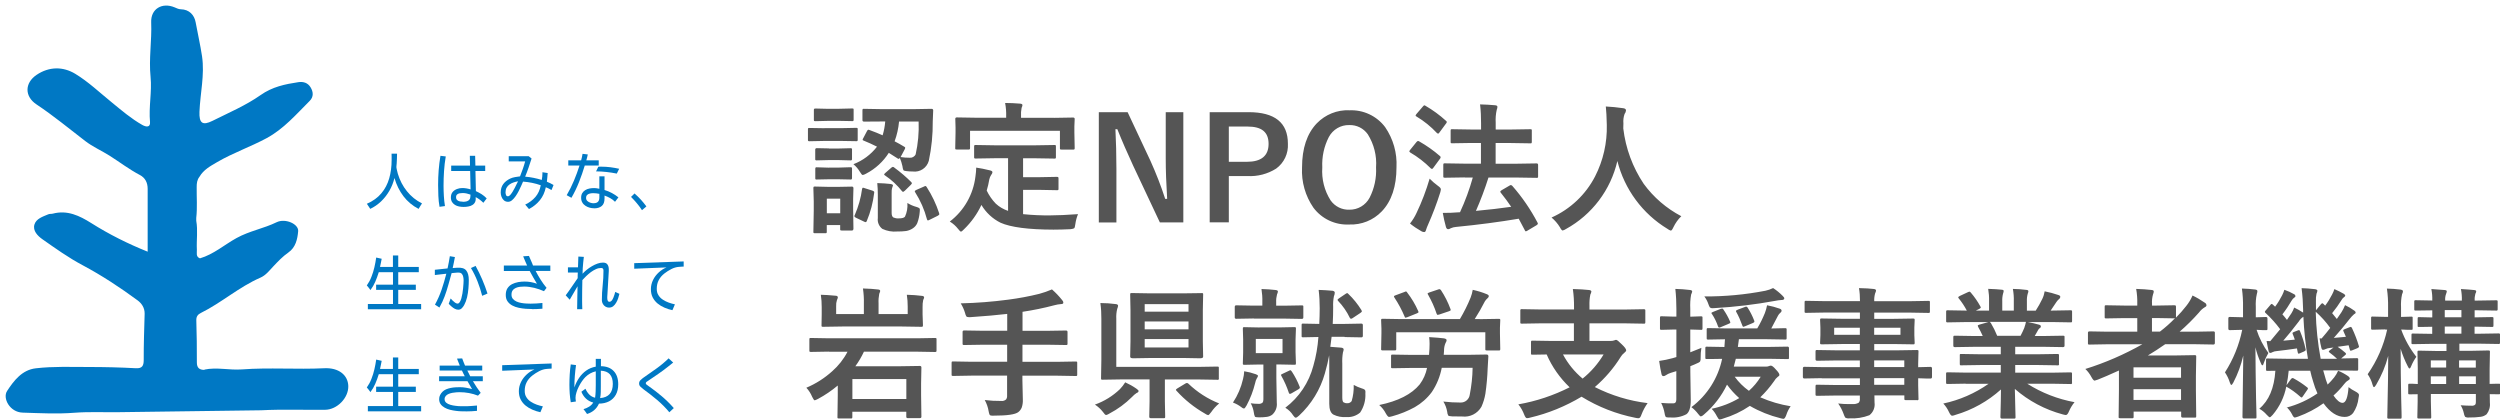
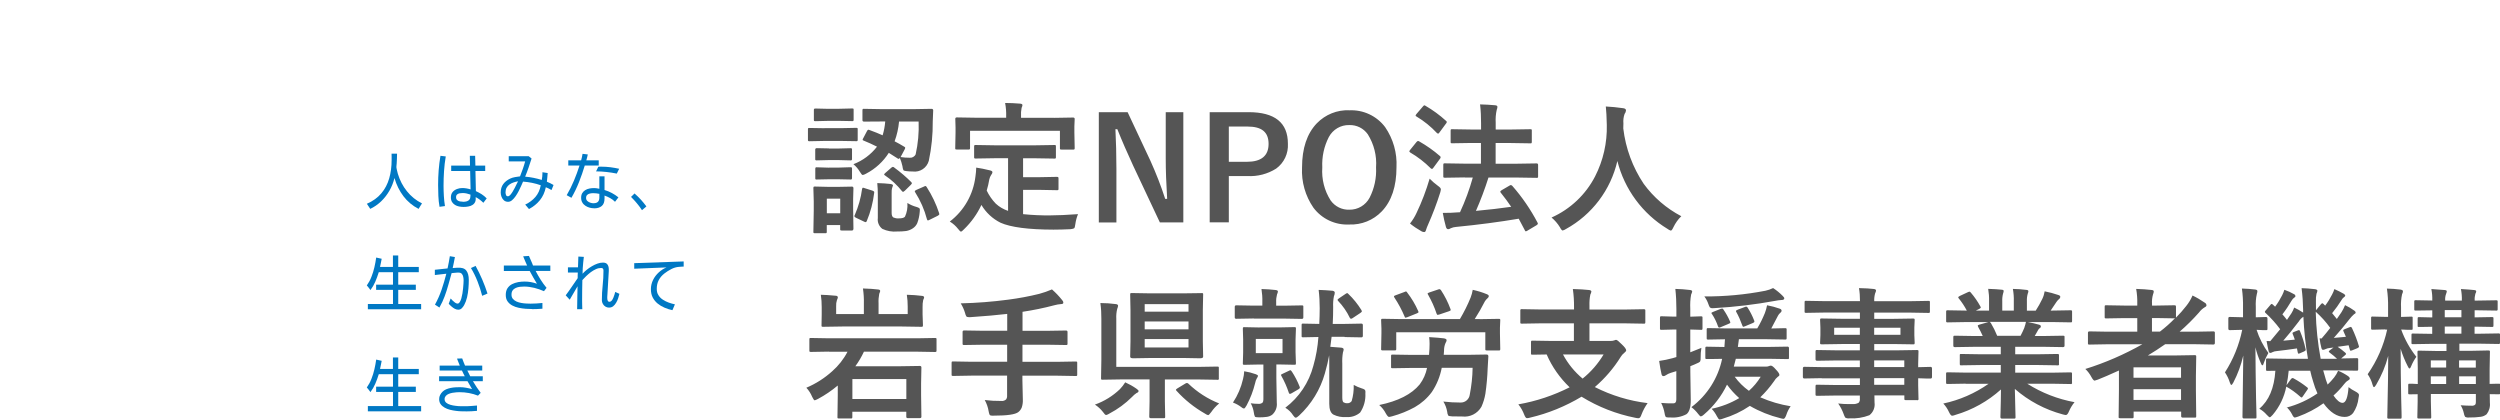
<svg xmlns="http://www.w3.org/2000/svg" id="_レイヤー_1" data-name="レイヤー_1" width="404.98" height="67.96" viewBox="0 0 404.98 67.96">
  <defs>
    <style>
      .cls-1 {
        fill: #0078c4;
      }

      .cls-2 {
        fill: #555;
      }
    </style>
  </defs>
  <path id="_パス_1943" data-name="パス_1943" class="cls-2" d="M140.87,21.07c.82.3,1.52.58,2.11.85.22-.73.36-1.48.42-2.24h-.53l-2.9.02c-.17,0-.26-.08-.26-.23v-1.6c0-.12.02-.19.06-.21.06-.03.13-.04.2-.03l2.9.05h5.11l2.91-.05c.14-.02.26.07.28.21,0,.02,0,.05,0,.07l-.07,1.72c.02,2.16-.19,4.31-.64,6.42-.32,1.15-1.43,1.89-2.61,1.73-.36,0-.72-.02-1.08-.07-.24-.02-.38-.08-.43-.16-.08-.2-.13-.41-.15-.63-.1-.46-.24-.9-.42-1.34-.07.1-.13.16-.19.16-.07,0-.14-.04-.2-.09l-1.4-.89c-.9,1.41-2.15,2.57-3.64,3.35-.18.11-.37.19-.57.24-.12,0-.28-.18-.48-.53-.28-.47-.63-.88-1.04-1.22,1.51-.58,2.83-1.56,3.82-2.84-.76-.38-1.48-.71-2.16-.98-.11-.03-.17-.08-.17-.14.01-.09.05-.17.1-.25l.62-1.18c.07-.13.15-.2.21-.2.06,0,.12.02.18.05ZM148.81,19.69h-3.17c-.1,1.09-.34,2.17-.72,3.2.49.25,1.01.54,1.57.88.1.05.15.11.15.17-.02.1-.05.19-.1.28l-.65,1.22c.48.08.96.11,1.45.11.41.05.81-.17.99-.55.39-1.74.55-3.53.48-5.32h0ZM138.24,37.08c0,.17-.08.26-.23.26h-1.65c-.13,0-.2-.02-.23-.05-.03-.07-.04-.14-.03-.21v-.62h-2.17v1.06c.01.08,0,.16-.05.23-.07.03-.14.04-.21.03h-1.63c-.09.01-.17,0-.25-.05-.03-.07-.04-.14-.03-.21l.06-3.41v-1.47l-.06-2.16c0-.13.02-.2.06-.23.07-.03.15-.04.23-.03l2.1.05h1.72l2.15-.04c.15,0,.23.09.23.26l-.05,1.76v1.6l.05,3.24ZM136.11,32.18h-2.17v2.37h2.17v-2.37ZM146.99,32.88c.46.29.95.5,1.47.64.16.05.32.11.46.2.07.08.1.18.09.28,0,.06,0,.17-.02.33-.05.62-.18,1.23-.4,1.81-.15.35-.4.64-.72.85-.32.22-.69.36-1.07.43-.48.06-.97.09-1.46.08-.82.08-1.65-.07-2.4-.42-.55-.41-.83-1.09-.74-1.76v-3.82c0-.62-.03-1.23-.09-1.84.81.02,1.51.07,2.11.14.29.04.44.12.44.24-.03.11-.07.21-.11.31-.1.31-.13.64-.11.97v3.18c0,.38.1.63.3.74.27.11.55.16.84.14.53,0,.87-.09,1.02-.28.32-.69.45-1.45.39-2.2ZM133.58,20.76h2.64l2.46-.05c.08-.01.16,0,.23.05.03.06.04.13.03.2v1.64c.01.08,0,.16-.05.24-.07.03-.14.04-.21.03l-2.46-.04h-2.64l-2.44.05c-.13,0-.2-.02-.23-.06-.03-.07-.04-.14-.03-.21v-1.64c0-.12.02-.19.05-.21.07-.03.14-.04.21-.03l2.44.04ZM134.2,17.62h1.75l2.09-.05c.12,0,.19.02.21.05.03.06.04.13.03.2v1.54c0,.13-.02.2-.05.23-.06.03-.13.04-.2.03l-2.09-.04h-1.75l-2.09.05c-.13,0-.2-.02-.23-.05-.03-.07-.04-.14-.03-.21v-1.54c0-.12.02-.19.05-.21.07-.03.14-.04.21-.04l2.09.05ZM134.29,24.06h1.52l1.93-.05c.09-.01.17,0,.25.05.03.06.04.13.03.19v1.49c0,.12-.02.19-.06.21-.07.03-.15.04-.23.03l-1.93-.05h-1.52l-1.96.05c-.08.01-.16,0-.23-.05-.03-.06-.04-.13-.03-.2v-1.49c0-.16.09-.24.26-.24l1.96.04ZM134.29,27.15h1.52l1.93-.06c.09-.01.17,0,.25.05.03.07.04.14.03.21v1.47c0,.13-.02.2-.06.23-.07.03-.15.04-.23.03l-1.93-.04h-1.52l-1.96.04c-.08.01-.15,0-.22-.04-.03-.07-.04-.14-.03-.21v-1.47c0-.12.02-.2.06-.23.06-.03.13-.04.2-.03l1.96.06ZM150.14,30.34c.84,1.31,1.51,2.71,1.99,4.19.02.05.03.11.03.17,0,.08-.1.17-.29.27l-1.29.64c-.08.05-.17.08-.27.1-.06,0-.11-.06-.15-.19-.41-1.56-1.06-3.04-1.92-4.39-.03-.04-.05-.09-.06-.15,0-.06.1-.14.29-.23l1.21-.53c.08-.05.16-.08.25-.09.06,0,.13.07.21.21ZM140.06,30.48l1.27.4c.19.07.29.15.29.25,0,.04,0,.08-.01.12-.19,1.57-.59,3.11-1.2,4.56-.05.12-.11.18-.18.18-.09-.01-.18-.05-.26-.09l-1.34-.64c-.15-.07-.22-.16-.22-.26,0-.07.03-.14.07-.2.58-1.34.98-2.75,1.17-4.19.03-.13.08-.2.15-.2.09.01.18.03.27.07h0ZM144.87,27.15c.97.71,1.89,1.49,2.74,2.34.06.06.1.13.11.21,0,.04-.07.13-.2.27l-.94.92c-.15.13-.25.19-.29.19s-.1-.04-.17-.11c-.78-.98-1.7-1.84-2.74-2.54-.1-.06-.16-.12-.16-.18,0-.04.07-.12.2-.24l.94-.82c.07-.08.17-.13.27-.16.09.01.17.05.24.11h0ZM161.18,25.63l-3.1.05c-.09.01-.17,0-.25-.05-.03-.07-.04-.14-.03-.21v-1.69c0-.12.02-.19.06-.21.07-.03.15-.04.23-.03l3.1.05h6.5l3.1-.05c.08-.01.16,0,.23.05.03.06.04.13.03.2v1.69c.01.08,0,.16-.05.23-.07.03-.14.04-.21.03l-3.1-.05h-1.96v3.06h2.81l2.64-.05c.13,0,.21.02.24.05.04.06.05.13.05.2v1.69c0,.1-.02.17-.05.19-.07.03-.16.04-.24.03l-2.64-.05h-2.81v3.93c1.47.15,2.96.22,4.44.2,1.16,0,2.65-.07,4.46-.2-.22.53-.36,1.08-.44,1.65-.04.37-.11.58-.2.65-.2.08-.41.13-.62.14-.88.04-1.78.07-2.72.07-4.08-.01-6.93-.39-8.57-1.12-1.29-.64-2.36-1.64-3.1-2.88-.69,1.47-1.64,2.8-2.81,3.93-.24.26-.41.39-.51.39-.08,0-.24-.15-.46-.44-.37-.47-.82-.88-1.34-1.19,2.31-1.77,3.8-4.39,4.15-7.27.07-.49.12-.98.13-1.47.67.1,1.4.24,2.19.44.29.06.44.16.44.31-.02.17-.1.32-.21.44-.14.22-.25.46-.3.72-.1.61-.24,1.21-.42,1.81.37.78.87,1.5,1.47,2.12.57.53,1.25.92,1.99,1.17v-8.53h-2.13ZM170.8,19.09l3.03-.05c.17,0,.26.08.26.23l-.05,1.2v.99l.05,2.53c0,.12-.02.19-.06.21-.06.03-.13.04-.2.03h-1.89c-.12,0-.19-.02-.21-.05-.03-.06-.04-.13-.03-.2v-2.79h-14.56v2.79c0,.12-.02.19-.06.21-.07.03-.15.04-.23.03h-1.87c-.12,0-.19-.02-.21-.05-.03-.06-.04-.13-.03-.2l.05-2.53v-.79l-.04-1.4c0-.15.08-.23.25-.23l3.07.05h4.92v-.2c.02-.73-.03-1.47-.17-2.19.77,0,1.59.04,2.46.11.23.03.35.11.35.24-.02.15-.07.3-.14.44-.09.46-.12.92-.09,1.38v.23h5.41ZM191.69,18.17v17.86h-3.8l-4.33-9.2c-.92-1.99-1.78-3.95-2.56-5.9h-.31c.1,1.98.16,4.13.16,6.45v8.66h-2.85v-17.86h4.67l3.71,7.91c.9,2,1.7,4.04,2.37,6.12h.32c-.15-2.43-.23-4.61-.23-6.54v-7.5h2.85ZM195.96,18.17h6.3c4.25,0,6.37,1.7,6.37,5.11.09,1.58-.62,3.1-1.9,4.03-1.39.88-3.02,1.3-4.66,1.21h-3.01v7.5h-3.1v-17.86ZM199.06,20.5v5.71h2.92c2.34,0,3.52-.97,3.52-2.9s-1.13-2.81-3.4-2.81h-3.04ZM218.58,17.87c2.26-.11,4.44.91,5.8,2.72,1.31,1.91,1.96,4.19,1.84,6.5,0,3.11-.8,5.5-2.39,7.16-1.37,1.43-3.29,2.2-5.27,2.12-2.27.11-4.44-.91-5.8-2.73-1.31-1.9-1.96-4.19-1.84-6.5,0-3.11.8-5.5,2.4-7.17,1.38-1.42,3.29-2.19,5.26-2.11ZM218.58,20.26c-1.39-.04-2.67.72-3.32,1.94-.78,1.52-1.14,3.21-1.06,4.92-.13,1.89.34,3.77,1.36,5.36.7.97,1.82,1.53,3.01,1.49,1.38.03,2.66-.73,3.3-1.95.77-1.51,1.13-3.21,1.04-4.9.14-1.89-.34-3.77-1.34-5.37-.69-.97-1.81-1.53-3-1.49h0ZM237.26,28.74l-3.2.05c-.12,0-.2-.02-.23-.06-.03-.07-.04-.14-.03-.21v-1.8c0-.13.02-.2.06-.23.06-.03.13-.04.2-.03l3.2.05h2.64v-3.35h-1.58l-3.09.05c-.12,0-.19-.02-.21-.05-.03-.07-.04-.14-.03-.21v-1.78c0-.12.02-.19.05-.21.06-.03.13-.04.2-.03l3.09.05h1.59v-1.01c0-1.02-.04-2.04-.16-3.06.86.02,1.67.07,2.44.14.25.02.37.11.37.27-.01.16-.05.31-.11.46-.16.7-.21,1.41-.17,2.12v1.08h2.5l3.11-.05c.12,0,.19.02.21.05.03.06.04.13.03.2v1.78c0,.13-.02.2-.05.23-.06.03-.13.04-.2.03l-3.11-.05h-2.5v3.35h3.45l3.2-.05c.15,0,.23.09.23.26v1.8c0,.08,0,.15-.03.23-.02.03-.09.05-.19.05l-3.2-.05h-4.62c-.58,1.84-1.26,3.64-2.03,5.4,2.08-.19,3.98-.41,5.71-.66-.47-.7-1.03-1.46-1.67-2.26-.05-.05-.09-.12-.1-.2,0-.06.08-.14.24-.24l1.25-.73c.07-.05.14-.08.23-.09.09.02.18.06.24.14,1.59,1.81,2.95,3.8,4.07,5.93.03.06.06.13.07.2,0,.05-.08.13-.23.24l-1.43.85c-.09.07-.19.11-.3.14-.06,0-.11-.06-.16-.18-.43-.83-.76-1.45-.99-1.87-3.16.53-6.54.98-10.15,1.33-.3.02-.58.09-.85.21-.12.09-.27.14-.42.16-.17,0-.3-.12-.37-.37-.21-.75-.38-1.5-.51-2.27.97,0,1.78-.03,2.42-.09.12,0,.25,0,.37-.02.84-1.81,1.53-3.69,2.07-5.62h-1.28ZM228.41,36.21c.42-.53.78-1.11,1.06-1.72.86-1.79,1.56-3.65,2.12-5.55.41.42.86.81,1.34,1.16.32.22.48.41.48.57-.02.18-.06.36-.11.53-.56,1.77-1.22,3.51-1.97,5.2-.13.29-.25.58-.34.89-.05.2-.15.3-.28.3-.15,0-.29-.04-.42-.11-.66-.37-1.29-.79-1.88-1.27ZM229.91,22.91c1.19.68,2.32,1.47,3.35,2.37.07.04.11.12.11.2-.01.1-.05.19-.12.26l-1.03,1.4c-.1.15-.19.23-.25.23-.08-.02-.15-.06-.21-.11-.99-.99-2.1-1.85-3.32-2.56-.09-.07-.14-.13-.14-.18.02-.09.07-.18.14-.25l1.01-1.25c.1-.12.18-.18.26-.18.07,0,.14.03.2.07ZM230.92,17.14c1.19.69,2.31,1.51,3.33,2.44.07.04.11.11.12.19-.02.11-.08.21-.16.29l-1.03,1.4c-.09.13-.16.19-.21.19-.07-.01-.14-.05-.2-.1-.97-1.04-2.08-1.94-3.3-2.67-.1-.05-.16-.1-.16-.15.03-.1.08-.19.15-.27l1.04-1.21c.1-.13.18-.19.25-.19.06.01.12.04.17.08h0ZM272.37,35.01c-.54.52-.97,1.13-1.29,1.8-.17.37-.31.55-.42.55-.19-.06-.37-.15-.53-.28-4.05-2.45-6.97-6.41-8.13-11-1.08,4.69-4.11,8.7-8.33,11.02-.16.11-.34.19-.53.24-.11,0-.27-.18-.46-.55-.36-.58-.81-1.11-1.34-1.55,3.04-1.36,5.53-3.71,7.05-6.66,1.32-2.58,1.97-5.44,1.9-8.34-.03-1.3-.08-2.29-.16-2.99.89.04,1.84.14,2.83.28.29.04.44.16.44.36-.02.21-.1.41-.23.57-.17.49-.24,1.01-.19,1.53-.01.18-.02.45-.02.82.38,3.21,1.51,6.28,3.31,8.97,1.6,2.19,3.68,3.98,6.08,5.24ZM134.25,56.96l-2.88.05c-.13,0-.2-.02-.23-.05-.03-.08-.04-.16-.03-.24v-1.73c0-.12.02-.19.05-.21.07-.03.14-.04.21-.03l2.88.05h14.35l2.85-.05c.08-.01.16,0,.23.05.03.06.04.13.03.2v1.73c0,.08,0,.16-.04.24-.03.03-.1.05-.22.05l-2.85-.05h-8.65c-.39.83-.85,1.62-1.39,2.36h7.19l3.27-.05c.16,0,.24.09.24.26l-.05,2.6v1.84l.05,3.52c0,.15-.08.23-.24.23h-1.98c-.11.01-.21-.06-.23-.17,0-.02,0-.04,0-.05v-.81h-8.74v.85c0,.12-.02.19-.06.21-.06.03-.13.04-.2.03h-1.91c-.12,0-.19-.02-.21-.05-.03-.06-.04-.13-.03-.2l.05-3.5v-1.59c-.99.83-2.06,1.56-3.2,2.17-.17.09-.34.17-.53.23-.1,0-.24-.19-.42-.57-.22-.54-.54-1.04-.94-1.47,1.54-.65,2.95-1.55,4.19-2.67,1.01-.89,1.86-1.96,2.48-3.16h-3.03ZM146.82,61.41h-8.74v3.23h8.74v-3.23ZM146.92,47.75c.85.02,1.67.08,2.45.18.22.02.33.11.33.27-.03.14-.08.27-.15.39-.08.38-.11.77-.1,1.16v1.17l.06,1.76c0,.13-.02.2-.06.23-.07.03-.15.04-.23.03l-3.16-.05h-9.57l-3.17.05c-.12,0-.19-.02-.21-.05-.03-.07-.04-.14-.03-.21l.03-1.76v-1.17c0-.67-.04-1.34-.14-2,.64.01,1.46.07,2.45.16.2.02.3.11.3.27,0,.09-.03.17-.07.25-.03.07-.06.14-.08.21-.1.31-.14.64-.12.97v1.27h4.49v-1.7c.02-.82-.03-1.64-.15-2.45,1.04.03,1.87.09,2.49.17.2.02.3.1.3.23,0,.09-.03.18-.07.26-.04.11-.07.18-.08.2-.1.51-.14,1.04-.11,1.56v1.73h4.72v-1.21c0-.64-.04-1.28-.14-1.91h0ZM157.31,60.85l-2.9.05c-.13,0-.2-.02-.23-.05-.03-.07-.04-.14-.03-.21v-1.83c0-.13.02-.2.05-.23.07-.03.14-.04.21-.03l2.9.05h5.84v-2.76h-3.82l-3.16.05c-.12,0-.19-.02-.21-.06-.03-.07-.04-.15-.03-.23v-1.84c0-.15.08-.23.25-.23l3.16.05h3.82v-2.73c-1.66.19-3.63.37-5.9.52-.15,0-.24.01-.28.01-.23,0-.38-.05-.45-.14-.09-.17-.16-.35-.2-.54-.16-.55-.4-1.07-.7-1.56,2.58-.06,5.15-.26,7.7-.6,1.69-.22,3.37-.53,5.02-.94.7-.19,1.39-.43,2.06-.72.59.52,1.14,1.09,1.63,1.71.12.11.2.27.21.44,0,.15-.13.23-.39.23-.36.03-.73.09-1.08.19-1.69.45-3.41.8-5.14,1.06v3.08h3.91l3.13-.05c.16,0,.25.08.25.23v1.84c.01.09,0,.17-.05.25-.06.03-.13.04-.2.03l-3.14-.05h-3.91v2.77h5.73l2.9-.05c.12,0,.19.02.21.05.03.07.04.14.03.21v1.83c.01.08,0,.15-.04.22-.06.03-.14.05-.21.04l-2.9-.05h-5.73v.76l.07,3.12c.02.43-.04.87-.18,1.28-.12.29-.31.55-.56.74-.49.38-1.8.57-3.93.57-.13,0-.22.01-.27.01-.22,0-.37-.05-.44-.15-.08-.18-.13-.38-.16-.57-.1-.64-.32-1.25-.63-1.82.88.11,1.77.16,2.65.15.29.04.58-.05.8-.24.13-.18.19-.4.17-.62v-3.25h-5.84ZM194.62,47.47c.09-.01.17,0,.25.05.03.07.04.14.03.21l-.05,2.48v5.09l.05,2.48c0,.17-.17.26-.51.26l-2.74-.05h-5.12l-2.97.05c-.32,0-.48-.09-.48-.26l.05-2.48v-5.09l-.05-2.48c0-.13.02-.2.05-.23.07-.03.14-.04.21-.03l2.96.05h5.36l2.97-.04ZM192.53,56.29v-1.36h-7.1v1.36h7.1ZM185.43,53.35h7.1v-1.27h-7.1v1.27ZM185.43,49.27v1.22h7.1v-1.22h-7.1ZM178.25,49.09c.84,0,1.67.06,2.5.17.25.02.37.12.37.29-.03.17-.07.33-.14.48-.13.52-.18,1.06-.15,1.6v7.8h13.35l3.02-.05c.12,0,.19.02.21.05.03.06.04.13.03.2v1.64c.04.1,0,.21-.1.25-.05.02-.1.02-.15,0l-3.02-.05h-5.47v3.54l.05,2.49c0,.12-.02.19-.05.21-.06.03-.13.04-.2.03h-2.1c-.15,0-.23-.08-.23-.25l.05-2.49v-3.54h-4.55l-3.07.05c-.12,0-.19-.02-.21-.05-.03-.06-.04-.13-.03-.2l.05-2.94v-6.66c.01-.86-.04-1.73-.16-2.58h0ZM197.49,65.36c-.49.4-.92.86-1.27,1.38-.25.34-.42.51-.51.51-.19-.05-.37-.14-.53-.26-1.72-.98-3.27-2.22-4.6-3.69-.05-.04-.08-.1-.09-.16,0-.05.08-.13.24-.23l1.26-.76c.08-.06.18-.1.28-.11.09,0,.17.05.24.11,1.44,1.38,3.13,2.47,4.98,3.2ZM182.27,61.93c.64.29,1.25.63,1.82,1.03.23.16.35.29.35.37,0,.15-.11.26-.33.34-.27.18-.51.39-.73.63-1.08,1.08-2.31,1.98-3.66,2.69-.16.11-.34.19-.53.24-.13,0-.3-.17-.53-.51-.36-.46-.8-.86-1.29-1.18,1.51-.53,2.89-1.39,4.05-2.5.32-.34.61-.71.86-1.11ZM217.8,54.56h-2.09l-.21,1.62,1.8.14c.24.04.36.14.36.29-.01.16-.05.31-.11.46-.11.62-.14,1.24-.11,1.87v5.44c0,.41.06.67.18.78.18.11.39.17.61.16.29.02.56-.11.73-.35.25-.85.36-1.73.33-2.62.41.23.84.42,1.29.56.18.04.35.12.51.23.08.1.11.23.1.36,0,.06,0,.14-.01.24.06,1.1-.24,2.18-.85,3.09-.62.53-1.42.79-2.24.73-.71.06-1.43-.08-2.07-.39-.46-.25-.69-.84-.69-1.76v-6.4c0-.69,0-1.17-.02-1.45-.14.82-.37,1.8-.69,2.92-.74,2.62-2.19,4.99-4.19,6.85-.24.22-.42.33-.53.33s-.25-.12-.42-.37c-.32-.51-.75-.93-1.27-1.24,2.23-1.69,3.83-4.08,4.54-6.79.44-1.52.71-3.09.82-4.67l-2.48.05c-.12,0-.19-.02-.21-.05-.03-.06-.04-.13-.03-.2v-1.73c0-.12.02-.19.05-.21.06-.03.13-.04.2-.03l2.61.05c.04-.82.07-1.66.07-2.54,0-.99-.05-1.98-.17-2.97.69.02,1.44.07,2.26.14.23.05.35.15.35.3,0,.21-.06.41-.14.6-.11.57-.15,1.15-.12,1.73,0,.93-.02,1.84-.07,2.74h1.93l2.71-.05c.16,0,.24.08.24.25v1.73c0,.16-.08.25-.24.25l-2.7-.05ZM204.05,53.04h3.15l2.47-.05c.13,0,.2.02.23.05.03.07.04.14.03.21l-.06,1.76v2.06l.06,1.76c0,.13-.02.2-.05.23-.07.03-.14.04-.21.03l-2.47-.05h-.44v2.2l.07,3.99c.09.74-.2,1.47-.75,1.96-.25.18-.55.3-.85.34-.42.06-.85.08-1.28.08-.37,0-.6-.04-.66-.11-.09-.2-.15-.41-.17-.63-.08-.54-.25-1.06-.51-1.54.4.06.8.09,1.2.09.25.03.5-.03.7-.18.11-.15.16-.34.15-.53v-5.66h-.6l-2.47.05c-.13,0-.2-.02-.23-.05-.03-.07-.04-.14-.03-.21l.05-1.76v-2.06l-.05-1.76c0-.13.02-.2.05-.23.07-.03.14-.04.21-.03l2.47.05ZM207.76,57.21v-2.3h-4.33v2.3h4.33ZM203.13,51.59l-2.88.05c-.11.01-.21-.06-.23-.17,0-.02,0-.04,0-.05v-1.71c0-.16.08-.25.23-.25l2.88.05h1.36v-.58c.02-.71-.03-1.41-.14-2.11.84.02,1.6.08,2.29.16.25.03.37.11.37.24-.02.16-.06.32-.14.46-.11.42-.16.85-.14,1.28v.56h1.24l2.9-.05c.08-.01.16,0,.23.05.03.06.04.13.03.2v1.71c0,.15-.09.23-.26.23l-2.9-.05h-4.86ZM199.73,65.21c.77-1.16,1.32-2.45,1.63-3.81.11-.41.17-.83.19-1.26.64.1,1.27.26,1.88.48.23.08.35.17.35.27-.01.13-.07.25-.16.35-.15.26-.25.54-.3.83-.31,1.25-.77,2.46-1.38,3.6-.19.34-.33.51-.43.51-.15-.03-.28-.1-.39-.2-.42-.33-.89-.58-1.38-.77h0ZM218.44,47.63c.81.77,1.51,1.65,2.1,2.6.03.06.06.12.07.19,0,.08-.09.18-.26.29l-1.25.83c-.07.05-.16.09-.25.1-.06,0-.12-.05-.19-.15-.48-1.01-1.12-1.93-1.89-2.74-.05-.05-.09-.11-.1-.18,0-.05.08-.13.23-.24l1.08-.73c.08-.06.16-.1.26-.12.04,0,.11.05.2.15h0ZM209.25,60.16c.52.79.95,1.63,1.29,2.5.02.05.03.1.03.15,0,.07-.08.16-.23.25l-1.1.64c-.09.06-.19.09-.29.11-.07,0-.12-.06-.17-.18-.31-.94-.71-1.85-1.2-2.72-.04-.05-.06-.12-.08-.18,0-.04.09-.1.27-.18l1.01-.48c.08-.05.17-.08.26-.1.06,0,.12.07.2.2ZM223.42,65.61c3.06-.63,5.25-1.74,6.56-3.34.59-.79,1-1.71,1.19-2.67h-2.42l-3.15.05c-.13,0-.2-.02-.23-.05-.03-.06-.04-.13-.03-.2v-1.69c-.01-.08,0-.16.05-.24.07-.03.14-.04.21-.03l3.15.05h2.74l.07-.99c.01-.32.02-.59.02-.8,0-.36-.02-.73-.07-1.09,1.09.07,1.88.13,2.39.2.29.05.44.15.44.3-.02.17-.08.32-.18.46-.17.4-.25.83-.24,1.27l-.05.64h3.78l3.15-.05c.2,0,.3.1.3.29-.06.93-.1,1.57-.11,1.91-.05,1.39-.17,2.77-.37,4.15-.12.73-.34,1.44-.64,2.11-.63,1.1-1.85,1.73-3.11,1.58-.72,0-1.26,0-1.63-.02s-.58-.06-.64-.14c-.1-.19-.16-.4-.17-.62-.1-.58-.31-1.14-.62-1.64.92.11,1.86.16,2.79.16.76.02,1.4-.54,1.49-1.29.28-1.43.44-2.88.46-4.34h-5c-.27,1.41-.81,2.74-1.61,3.93-.74,1-1.68,1.83-2.76,2.45-1.15.63-2.37,1.12-3.64,1.47-.17.05-.35.09-.53.11-.13,0-.3-.18-.51-.55-.27-.53-.64-1-1.09-1.39ZM239.7,51.7l3.09-.05c.12,0,.19.02.21.05.03.06.04.13.03.2l-.05,1.18v.96l.05,2.49c0,.12-.02.19-.05.21-.06.03-.13.04-.2.03h-1.91c-.13,0-.2-.02-.23-.05-.03-.06-.04-.13-.03-.2v-2.7h-14.43v2.7c0,.12-.02.19-.06.21-.07.03-.15.04-.23.03h-1.88c-.09.01-.17,0-.25-.05-.03-.06-.04-.13-.03-.2l.05-2.52v-.75l-.05-1.36c0-.12.02-.19.05-.21.08-.03.16-.04.24-.03l3.06.05h9.41c.67-1.13,1.26-2.3,1.75-3.52.15-.39.26-.81.33-1.22.78.17,1.54.4,2.27.7.22.09.33.19.33.31-.01.14-.09.27-.2.35-.16.14-.3.3-.42.48-.5.99-1.06,1.96-1.66,2.9h.81ZM227.95,47.38c.71.92,1.31,1.92,1.78,2.99.03.06.05.12.06.18,0,.07-.09.15-.26.21l-1.57.63c-.09.03-.18.06-.27.07-.07,0-.12-.06-.16-.19-.45-1.07-1-2.09-1.64-3.06-.04-.06-.07-.12-.08-.19,0-.07.08-.13.24-.18l1.48-.55c.07-.04.15-.07.24-.08.04,0,.11.06.19.17ZM232.96,46.89c.07-.02.15-.04.23-.05.07,0,.15.06.24.17.62.94,1.13,1.95,1.52,3.01.03.06.05.12.06.19,0,.07-.09.14-.26.2l-1.57.53c-.09.03-.19.06-.29.07-.06,0-.12-.06-.17-.19-.35-1.07-.82-2.1-1.38-3.08-.04-.06-.07-.12-.08-.19,0-.05.1-.11.29-.18l1.43-.48ZM249.44,52.38l-2.92.05c-.12,0-.19-.02-.21-.05-.03-.06-.04-.13-.03-.2v-1.83c-.01-.08,0-.16.05-.24.06-.03.13-.04.2-.03l2.92.05h5.53v-.37c.01-.98-.05-1.97-.19-2.94,1.07.03,1.95.08,2.63.16.25.03.37.12.37.26-.03.17-.09.33-.17.48-.12.6-.16,1.21-.14,1.82v.6h5.87l2.92-.05c.12,0,.2.02.23.06.03.07.04.14.03.21v1.83c0,.12-.02.19-.06.21-.06.03-.13.04-.2.03l-2.92-.05h-5.87v2.85h3.36c.22.01.45-.02.66-.09.09-.05.2-.08.3-.09.13,0,.44.24.91.72.48.45.72.78.72.99,0,.1-.11.24-.33.42-.22.17-.41.38-.55.62-1.14,1.84-2.56,3.49-4.2,4.9,2.68,1.36,5.57,2.24,8.55,2.6-.41.57-.74,1.19-.99,1.85-.13.4-.29.6-.48.6-.17,0-.34-.03-.51-.07-3.09-.61-6.04-1.77-8.72-3.42-2.59,1.55-5.39,2.7-8.33,3.39-.16.05-.33.08-.51.09-.16,0-.31-.2-.46-.6-.23-.59-.54-1.15-.94-1.64,2.89-.5,5.69-1.44,8.31-2.76-1.58-1.51-2.85-3.31-3.72-5.32-.66,0-1.24.02-1.75.03h-.53c-.08.02-.16,0-.23-.03-.03-.07-.04-.14-.03-.21v-1.77c0-.13.02-.2.06-.23.06-.03.13-.04.2-.03l3.12.05h3.57v-2.85h-5.52ZM259.78,57.42h-6.59c.8,1.5,1.88,2.82,3.18,3.91,1.36-1.09,2.51-2.42,3.4-3.91h0ZM274,65.95c2.55-1.92,4.32-4.7,4.97-7.82-.7,0-1.34.02-1.9.03h-.56c-.12.01-.2,0-.23-.05-.03-.07-.04-.14-.03-.21v-1.5c0-.12.02-.19.06-.21.06-.03.13-.04.2-.03l2.83.05c.03-.25.06-.66.09-1.25l-2.72.05c-.12,0-.19-.02-.21-.05-.03-.07-.04-.15-.03-.23v-1.32c-.01-.08,0-.16.05-.23.06-.03.13-.04.2-.03l3,.05h4.94c.48-.8.89-1.64,1.24-2.5.15-.4.27-.82.35-1.25.7.13,1.38.31,2.05.55.2.07.3.18.3.33-.01.14-.09.27-.21.35-.15.12-.27.27-.36.44-.61,1.18-.98,1.88-1.1,2.09l2.23-.05c.08-.01.16,0,.23.05.03.07.04.14.03.21v1.31c.01.08,0,.16-.05.24-.07.03-.14.04-.21.03l-3.01-.05h-4.46c-.06.55-.12.96-.17,1.25h4.98l3.06-.05c.16,0,.24.08.24.25v1.5c0,.08,0,.16-.03.23-.02.03-.09.04-.2.04l-3.06-.05h-5.32c-.07.29-.18.72-.33,1.27h5.23c.17,0,.33-.03.48-.09.09-.05.2-.07.3-.07.18,0,.45.21.8.62.39.4.58.7.58.88,0,.11-.09.22-.26.31-.24.19-.45.43-.6.7-.66.94-1.41,1.82-2.24,2.62,1.57.69,3.23,1.18,4.92,1.45-.31.44-.55.92-.71,1.43-.15.4-.3.61-.45.61-.17-.02-.33-.05-.49-.1-1.74-.43-3.41-1.1-4.96-2-1.34.91-2.82,1.61-4.37,2.07-.17.07-.35.12-.53.14-.11,0-.26-.18-.44-.53-.22-.44-.51-.85-.85-1.21,1.58-.33,3.09-.91,4.47-1.73-.74-.65-1.4-1.38-1.98-2.18-.89,1.85-2.15,3.49-3.71,4.82-.14.15-.31.26-.51.33-.1,0-.25-.13-.44-.39-.31-.41-.68-.79-1.09-1.1h0ZM285.22,61.03h-4.21c.64.88,1.42,1.65,2.3,2.28.75-.66,1.39-1.43,1.91-2.28h0ZM269.09,65.27c.66.06,1.32.08,1.98.07.32,0,.48-.21.48-.64v-4.58l-.9.28c-.29.09-.56.22-.81.39-.11.09-.25.14-.39.14-.13,0-.22-.09-.29-.28-.14-.59-.27-1.32-.39-2.18.72-.1,1.43-.25,2.14-.44l.65-.19v-4.46h-.42l-1.98.05c-.08.01-.16,0-.23-.05-.03-.07-.04-.14-.03-.21v-1.68c0-.12.02-.2.06-.23.06-.03.13-.04.2-.03l1.98.06h.42v-1.22c0-1.09-.05-2.18-.17-3.27.78.02,1.56.07,2.34.17.26.02.39.11.39.25-.03.17-.09.33-.17.48-.14.77-.18,1.55-.14,2.33v1.27l1.72-.06c.13,0,.2.02.23.05.03.07.04.14.03.21v1.67c0,.13-.02.2-.05.23-.07.03-.14.04-.21.03l-1.72-.05v3.69c.25-.09.85-.33,1.8-.72-.09.55-.13,1.1-.12,1.66.02.2-.01.4-.1.57-.11.1-.24.18-.38.23-.33.16-.73.33-1.19.51v.94l.07,4.58c0,1.17-.24,1.93-.72,2.27-.81.42-1.73.6-2.64.51-.15,0-.24.01-.28.01-.23,0-.38-.05-.45-.15-.08-.17-.13-.36-.15-.55-.1-.57-.29-1.13-.55-1.65ZM287.24,46.67c.56.36,1.07.79,1.54,1.26.17.17.26.3.26.39,0,.19-.16.28-.48.28-.34.02-.68.07-1.01.14-3.23.59-6.49.98-9.77,1.17-.2.01-.33.02-.4.02-.15.01-.29-.04-.4-.14-.1-.16-.17-.33-.23-.51-.15-.45-.37-.88-.66-1.26,3.32.02,6.62-.29,9.88-.92.44-.1.87-.24,1.27-.44ZM281.24,50.49s-.03-.06-.03-.1c0-.08.12-.17.35-.25l1.04-.39c.09-.04.18-.07.28-.08.07,0,.15.06.23.17.42.66.78,1.37,1.06,2.1.02.05.03.1.03.15,0,.09-.09.17-.27.24l-1.24.52c-.09.04-.18.07-.28.09-.07,0-.13-.08-.18-.24-.27-.76-.59-1.5-.99-2.21h0ZM279.18,50.14c.42.61.78,1.25,1.07,1.93.02.06.04.12.05.18,0,.07-.09.14-.28.21l-1.26.53c-.09.04-.18.07-.27.08-.07,0-.14-.07-.19-.21-.24-.7-.56-1.36-.97-1.98-.05-.05-.08-.11-.1-.18,0-.04.09-.1.26-.17l1.21-.48c.09-.04.18-.06.27-.07.07,0,.14.05.22.16h0ZM295.11,61.26l-2.83.05c-.15,0-.23-.08-.23-.25v-1.38c0-.17.08-.26.23-.26l2.83.05h6.17v-1.08h-3.8l-3.12.05c-.17,0-.26-.08-.26-.23v-1.27c0-.12.02-.19.06-.21.06-.03.13-.04.2-.03l3.12.05h3.8v-1.02h-2.97l-3.19.05c-.13,0-.22-.02-.25-.06-.03-.07-.04-.15-.03-.23l.05-1.19v-1.24l-.05-1.2c-.01-.08,0-.16.05-.24.08-.03.16-.04.24-.03l3.19.05h2.97v-1.01h-5.8l-2.92.05c-.12,0-.19-.02-.21-.05-.03-.06-.04-.13-.03-.2v-1.46c0-.12.02-.19.05-.21.06-.03.13-.04.2-.03l2.92.05h5.8c0-.71-.04-1.41-.16-2.11,1.03.02,1.83.07,2.39.14.25.03.37.11.37.25-.01.15-.06.3-.14.44-.12.42-.17.86-.15,1.29h5.84l2.92-.05c.13,0,.2.02.23.05.03.06.04.13.03.2v1.46c0,.12-.02.19-.05.21-.07.03-.14.04-.21.03l-2.92-.05h-5.84v1.01h3.06l3.23-.05c.13,0,.2.02.23.06.03.07.04.14.03.21l-.05,1.2v1.24l.05,1.19c.01.09,0,.17-.05.25-.07.03-.14.04-.21.03l-3.23-.05h-3.06v1.02h3.74l3.17-.05c.13,0,.2.02.23.05.03.06.04.13.03.2l-.05,2v.53l2-.05c.16,0,.24.09.24.26v1.38c0,.16-.08.25-.24.25h-.6c-.43-.03-.89-.04-1.4-.05v1.17l.05,2.12c.04.1,0,.21-.1.26-.05.02-.11.02-.16,0h-1.77c-.12,0-.2-.02-.23-.06-.03-.06-.04-.13-.03-.2v-.51h-4.85c.01.28.02.66.02,1.15.11.79-.2,1.57-.83,2.06-1.03.4-2.13.57-3.24.51-.23.03-.46-.01-.66-.11-.11-.17-.2-.35-.26-.55-.22-.62-.52-1.21-.9-1.75.58.07,1.17.1,1.75.1.16,0,.35,0,.57-.01.35.04.7-.04,1-.21.15-.18.22-.41.19-.64v-.53h-3.77l-3.15.05c-.12,0-.2-.02-.23-.06-.03-.07-.04-.15-.03-.23v-1.23c0-.13.02-.22.06-.25.06-.03.13-.04.2-.03l3.15.05h3.78v-1.08h-6.17ZM308.48,58.38h-4.88v1.08h4.88v-1.08ZM303.6,62.34h4.88v-1.08h-4.88v1.08ZM307.86,54.23v-1.14h-4.26v1.15h4.26ZM297.12,54.23h4.16v-1.14h-4.16v1.14ZM318.43,62.15l-2.91.05c-.08.01-.16,0-.24-.05-.03-.06-.04-.13-.03-.2v-1.37c-.01-.08,0-.16.05-.24.07-.03.15-.04.23-.03l2.91.05h5.67v-1.23h-3.24l-3.18.05c-.12,0-.19-.02-.2-.05-.02-.07-.03-.14-.02-.21v-1.31c-.01-.08,0-.16.03-.24.06-.03.13-.04.19-.03l3.18.05h3.24v-1.21h-4.32l-3.08.05c-.13,0-.21-.02-.24-.05-.02-.03-.04-.09-.05-.18v-1.36c0-.13.02-.2.06-.23.07-.03.15-.04.23-.03l3.08.05h1.4c-.22-.5-.46-.98-.73-1.45-.04-.06-.07-.14-.08-.21,0-.07.08-.13.24-.18l1.49-.42h-3.67l-2.91.05c-.08.01-.16,0-.24-.05-.03-.06-.04-.13-.03-.2v-1.43c-.01-.09,0-.17.05-.25.07-.03.15-.04.23-.03l2.91.05h.16c-.37-.7-.81-1.37-1.31-1.98-.04-.04-.07-.1-.08-.16,0-.07.09-.15.27-.24l1.33-.62c.07-.04.14-.06.21-.07.07,0,.14.05.23.16.59.69,1.11,1.44,1.55,2.24.03.05.06.11.07.17,0,.05-.09.13-.26.23l-.55.27h2.14v-1.52c.02-.67-.03-1.34-.14-2,.93.03,1.67.08,2.23.14.19.02.28.09.28.2-.01.13-.04.27-.09.39-.11.41-.16.84-.14,1.27v1.52h1.87v-1.49c.02-.68-.03-1.35-.15-2.02.74.01,1.48.06,2.21.16.2.02.3.09.3.21,0,.12-.04.25-.09.36-.12.41-.17.84-.15,1.27v1.52h1.43c.39-.61.75-1.24,1.06-1.89.19-.39.32-.81.39-1.24.75.15,1.5.35,2.23.6.2.07.3.16.3.29-.01.16-.1.3-.23.39-.15.13-.28.28-.39.44-.19.31-.51.77-.94,1.4h.33l2.9-.05c.12,0,.19.02.21.06.03.07.04.15.03.23v1.43c0,.12-.02.19-.05.21-.06.03-.13.04-.2.03l-2.9-.05h-4.03c.64.12,1.24.26,1.82.42.2.05.3.15.3.28,0,.15-.11.29-.26.34-.13.15-.23.31-.31.48l-.42.74h1.49l3.08-.05c.13,0,.2.02.23.05.03.07.04.14.03.21v1.36c0,.15-.09.23-.26.23l-3.08-.05h-4.65v1.21h3.66l3.17-.05c.13,0,.2.02.23.06.03.07.04.14.03.21v1.31c.04.1,0,.21-.1.26-.05.02-.11.02-.16,0l-3.17-.05h-3.66v1.24h6.06l2.9-.05c.12,0,.19.02.21.06.03.07.04.14.03.21v1.37c.04.1,0,.21-.1.25-.05.02-.1.02-.15,0l-2.9-.05h-4.1c2.34,1.48,4.94,2.49,7.66,2.99-.37.45-.67.95-.9,1.48-.16.4-.33.6-.51.6-.18-.02-.36-.06-.53-.11-2.86-.77-5.5-2.18-7.73-4.12l.11,4.55c.01.08,0,.16-.05.23-.06.03-.13.04-.2.03h-1.96c-.16,0-.24-.09-.24-.26,0-.07,0-.31.02-.72.04-1.24.06-2.48.07-3.74-2.12,1.91-4.64,3.32-7.38,4.12-.17.07-.35.12-.53.14-.15,0-.32-.2-.51-.6-.23-.51-.54-.97-.92-1.38,2.64-.56,5.13-1.65,7.34-3.2h-3.73ZM327.93,53.06c.11-.3.2-.61.26-.92h-5.87c.07.05.13.11.18.18.4.67.74,1.36,1.03,2.08h3.78c.21-.39.42-.83.63-1.33h0ZM337.78,59.78c3.22-1,6.32-2.35,9.26-4.01h-5.72l-2.85.05c-.12,0-.19-.02-.21-.05-.03-.06-.04-.13-.03-.2v-1.66c0-.15.08-.23.25-.23l2.85.05h4.89v-2.2h-2.1l-2.92.05c-.08.01-.16,0-.23-.05-.03-.06-.04-.13-.03-.2v-1.64c0-.12.02-.19.05-.21.07-.03.14-.04.21-.03l2.92.05h2.1v-.33c.02-.79-.04-1.59-.18-2.37.96.03,1.79.09,2.48.17.25.02.37.1.37.23,0,.16-.05.32-.11.46-.15.51-.21,1.05-.17,1.58v.26h.69l2.9-.05c.13,0,.21.02.24.05.04.06.05.13.05.2v1.75c.58-.59,1.14-1.21,1.65-1.87.42-.52.77-1.09,1.03-1.71.69.33,1.35.72,1.98,1.16.16.08.27.24.28.42,0,.13-.09.23-.26.31-.37.22-.69.51-.94.85-.98,1.11-2.03,2.15-3.15,3.12h2.6l2.88-.05c.11-.01.21.06.23.17,0,.02,0,.04,0,.05v1.66c0,.16-.08.25-.23.25l-2.88-.05h-4.94c-.93.65-1.86,1.26-2.8,1.82h4.47l3.09-.05c.13,0,.21.02.24.06.03.07.04.15.03.23l-.05,3.1v2.3l.05,4.2c0,.11-.02.18-.06.2-.07.03-.14.04-.21.03h-1.91c-.17,0-.26-.08-.26-.24v-.73h-7.7v.83c0,.12-.02.19-.06.21-.06.03-.13.04-.2.03h-1.91c-.13,0-.2-.02-.23-.05-.03-.06-.04-.13-.03-.2l.05-4.33v-3.15c-1.52.69-2.66,1.18-3.43,1.48-.16.06-.33.12-.51.16-.13,0-.3-.19-.51-.57-.26-.5-.6-.95-1.01-1.34h0ZM345.61,64.79h7.7v-1.74h-7.7v1.74ZM353.31,59.5h-7.7v1.69h7.7v-1.69ZM352.19,51.57l-2.9-.05h-.69v2.2h1.29c.86-.66,1.68-1.38,2.43-2.16h-.13ZM370.42,66.02c1.78-.47,3.47-1.24,4.99-2.29-.28-.61-.51-1.24-.69-1.89-.19-.58-.35-1.18-.48-1.78h-3.49c-.07.78-.19,1.56-.35,2.33l.71-.97c.09-.12.18-.18.26-.18.07,0,.14.03.2.07.76.41,1.48.89,2.16,1.43.07.04.13.11.14.19-.01.08-.05.15-.1.21l-.7,1.02c-.08.15-.17.23-.25.23-.04,0-.12-.05-.21-.14-.69-.62-1.44-1.17-2.25-1.62-.33,1.69-1.09,3.27-2.21,4.58-.24.26-.39.39-.46.39-.08,0-.25-.14-.51-.42-.34-.39-.74-.72-1.19-.97,1.56-1.31,2.42-3.36,2.6-6.15l-1.27.02c-.12,0-.19-.02-.21-.05-.03-.06-.04-.13-.03-.2v-1.52c0-.12.01-.19.05-.21.06-.03.13-.04.2-.03l3.16.05h3.38c-.39-2.25-.64-4.53-.74-6.81-.3.19-.55.45-.73.75-1,1.3-1.84,2.35-2.53,3.13l1.87-.17c-.08-.26-.19-.56-.33-.89-.02-.06-.04-.12-.05-.18,0-.05.09-.12.27-.19l.61-.24c.06-.02.12-.04.18-.05.07,0,.13.07.18.21.38.92.68,1.88.88,2.85.02.05.03.1.03.16,0,.07-.09.15-.26.24l-.67.29c-.07.04-.15.06-.23.07-.07,0-.11-.08-.14-.23l-.12-.62c-1.11.17-2.2.31-3.27.43-.25.01-.5.08-.73.19-.09.06-.19.1-.3.11-.15,0-.25-.1-.29-.3-.1-.39-.21-.93-.33-1.63.15.01.35.02.6.02.35-.4.88-1.04,1.6-1.93-.69-.94-1.48-1.81-2.34-2.61-.07-.04-.12-.12-.14-.2.02-.1.07-.18.15-.25l.75-.88c.07-.1.14-.16.2-.16.07.02.14.05.19.11l.37.34c.44-.59.82-1.21,1.15-1.87.14-.28.26-.57.35-.87.55.19,1.09.44,1.6.73.12.06.19.17.2.3,0,.08-.07.17-.2.25-.16.11-.29.25-.39.42-.46.79-.97,1.56-1.53,2.28.19.2.43.5.74.9l.73-1.08c.18-.29.33-.6.44-.92.5.24.99.51,1.45.82v-.42c-.02-1.18-.1-2.37-.25-3.54.67.01,1.38.07,2.14.16.28.03.42.12.42.26-.02.16-.06.32-.14.46-.09.41-.12.83-.1,1.25,0,.27,0,.72.01,1.35v.1l.82-1c.1-.1.18-.15.21-.15.07.03.13.07.18.12l.28.28c.43-.57.8-1.17,1.12-1.8.15-.28.28-.57.37-.88.52.23,1.03.48,1.52.76.16.1.24.2.24.3,0,.08-.07.17-.2.25-.15.11-.28.25-.37.42-.47.75-.99,1.48-1.55,2.17.22.25.47.57.76.94.22-.31.48-.67.75-1.09.23-.36.42-.75.58-1.15.53.25,1.04.55,1.52.9.11.06.18.17.2.29,0,.12-.09.21-.26.28-.26.23-.5.49-.71.76-.72.94-1.58,1.97-2.57,3.08.41-.03,1.06-.09,1.96-.18l-.39-.88c-.02-.05-.04-.11-.05-.17,0-.06.09-.13.27-.2l.76-.3c.07-.03.14-.05.21-.06.06,0,.13.08.2.23.44.93.81,1.89,1.1,2.88.01.04.02.08.02.12,0,.06-.09.14-.27.23l-.83.34c-.07.03-.15.06-.24.07-.07,0-.13-.08-.16-.23l-.18-.66-1.78.25c.42.28.82.59,1.2.92.1.08.16.16.16.23s-.05.14-.16.21l-.63.53,2.48-.05c.09-.01.17,0,.25.05.03.06.04.13.03.2v1.53c0,.11-.02.18-.05.21-.07.04-.16.05-.24.04l-3.12-.05h-2.26l.21.72c.14.54.3,1.07.51,1.58.38-.36.73-.75,1.06-1.16.26-.33.47-.69.64-1.08.59.24,1.14.54,1.66.9.15.13.23.25.23.35,0,.12-.08.22-.25.31-.26.15-.49.36-.67.61-.52.67-1.09,1.28-1.72,1.84.54.79,1.03,1.19,1.47,1.19.52,0,.85-.85.97-2.55.33.27.7.5,1.08.69.4.21.61.4.61.57-.01.16-.03.32-.07.48-.09.89-.39,1.73-.89,2.47-.34.41-.84.64-1.37.62-1.21,0-2.35-.74-3.42-2.21-1.26.9-2.64,1.62-4.09,2.15-.18.07-.36.12-.55.16-.14,0-.3-.18-.46-.53-.22-.43-.52-.82-.87-1.16h0ZM375.75,54.81l.33.02c.53-.61,1-1.18,1.4-1.71-.68-.96-1.47-1.83-2.35-2.62.06,2.56.33,5.1.8,7.62h2.65c-.36-.35-.75-.67-1.16-.97-.12-.1-.18-.16-.18-.2,0-.06.08-.15.24-.26l.53-.39-.63.07c-.24.02-.47.09-.69.19-.11.06-.24.1-.37.11-.13,0-.22-.1-.27-.3-.14-.51-.23-1.03-.29-1.56h0ZM360.43,60.31c1.35-2.1,2.29-4.43,2.79-6.88h-.05l-1.96.05c-.16,0-.24-.08-.24-.25v-1.66c0-.15.08-.23.24-.23l1.98.05h.16v-1.62c.02-1.01-.04-2.03-.18-3.03.79.02,1.51.08,2.16.16.23.03.35.12.35.26-.01.16-.04.31-.09.46-.16.7-.21,1.42-.17,2.14v1.64l1.64-.05c.16,0,.25.08.25.23v1.66c0,.12-.01.19-.05.21-.06.03-.13.04-.2.03h-.47c-.31-.03-.66-.04-1.04-.05.43,1.34,1.08,2.61,1.91,3.75-.3.51-.55,1.05-.74,1.61-.07.26-.14.39-.23.39s-.18-.14-.28-.42c-.36-.81-.65-1.64-.85-2.5.01,2.61.05,5.34.1,8.17.01.64.03,1.43.06,2.37,0,.44.01.69.01.73,0,.13-.01.2-.05.23-.07.03-.14.04-.21.03h-1.78c-.15,0-.23-.09-.23-.26,0-.05,0-.57.02-1.55.05-3.06.09-5.85.11-8.38-.35,1.52-.89,2.99-1.61,4.37-.14.26-.25.39-.33.39-.06,0-.14-.12-.23-.37-.18-.6-.46-1.17-.81-1.69ZM400.36,65.72c.21.03.43-.03.6-.16.09-.14.13-.3.11-.46v-1.27h-7.29v1.18l.06,2.53c.01.08,0,.16-.05.23-.07.03-.14.04-.21.03h-1.75c-.12,0-.19-.02-.21-.06-.03-.06-.04-.13-.03-.2l.05-2.48v-1.2l-1.29.02c-.12,0-.19-.02-.21-.05-.03-.06-.04-.13-.03-.2v-1.23c0-.12.02-.19.05-.21.06-.03.13-.04.2-.03h.42c.28.03.57.04.88.05v-2.58l-.05-2.57c0-.13.02-.2.05-.23.06-.03.13-.04.2-.03l2.98.06h1.47v-1.16h-2.3l-3.13.05c-.12,0-.19-.02-.21-.05-.03-.06-.04-.13-.03-.2v-1.23c0-.12.02-.19.05-.21.06-.03.13-.04.2-.03l3.11.05v-1.15c-.61,0-1.15.02-1.63.03h-.49c-.12.01-.19,0-.21-.03-.03-.06-.04-.13-.03-.2v-1.12c0-.12.02-.19.05-.21.06-.03.13-.04.2-.03l2.12.05v-1.15c-.77,0-1.46.02-2.07.03h-.61c-.12.01-.19,0-.21-.05-.03-.07-.04-.14-.03-.21v-1.14c-.01-.08,0-.16.05-.24.06-.03.13-.04.2-.03l2.67.05c.02-.62-.03-1.25-.15-1.86,1.05.07,1.76.12,2.15.16.23.02.35.09.35.19-.01.14-.05.29-.11.42-.13.35-.18.73-.15,1.1h2.7c.02-.63-.03-1.25-.15-1.87.98.06,1.69.11,2.11.16.25.02.37.09.37.19-.01.15-.06.29-.14.42-.1.36-.14.73-.11,1.1h.37l3.12-.05c.11,0,.18.02.2.06.03.07.04.14.03.21v1.13c.01.08,0,.16-.05.24-.06.03-.13.04-.19.03l-3.12-.05h-.37v1.15l2.81-.05c.12,0,.19.02.21.05.03.06.04.13.03.2v1.11c0,.12-.02.19-.05.21-.06.03-.13.04-.2.03l-2.81-.05v1.15h.76l3.1-.05c.08-.01.16,0,.23.05.03.06.04.13.03.2v1.22c0,.12-.02.19-.06.21-.06.03-.13.04-.2.03l-3.13-.05h-3.19v1.16h1.7l2.99-.06c.13,0,.2.02.23.05.03.07.04.14.03.21l-.05,2.79v2.37c.39,0,.75-.02,1.09-.03h.36c.08-.02.16,0,.23.03.03.06.04.13.03.2v1.23c0,.07,0,.14-.04.21-.07.04-.14.05-.22.04l-1.43-.02.02,1.38c.08.66-.11,1.33-.52,1.87-.28.23-.62.38-.98.42-.61.08-1.23.12-1.85.11-.23.03-.46,0-.66-.11-.11-.18-.18-.39-.21-.6-.1-.45-.27-.88-.51-1.27.64.05,1.23.07,1.77.07h0ZM398.36,62.2h2.71v-1.24h-2.71v1.24ZM401.06,58.38h-2.71v1.17h2.71v-1.17ZM396.03,51.39h2.7v-1.16h-2.7v1.16ZM396.03,54.05h2.7v-1.15h-2.7v1.15ZM393.77,62.2h2.49v-1.24h-2.49v1.24ZM393.77,59.54h2.49v-1.16h-2.49v1.16ZM386.41,53.36l-2.05.05c-.13,0-.2-.02-.23-.05-.03-.07-.04-.14-.03-.21v-1.63c0-.12.02-.19.05-.21.07-.03.14-.04.21-.03l2.05.05h.44v-1.49c.02-1.03-.04-2.07-.19-3.09.74.01,1.48.07,2.21.16.26.05.39.14.39.26,0,.17-.06.33-.14.48-.16.71-.21,1.43-.17,2.16v1.53l1.66-.05c.11,0,.18.02.2.05.02.06.03.13.02.2v1.63c0,.08,0,.15-.03.23-.06.03-.13.04-.19.03h-.51c-.34-.03-.72-.04-1.13-.05.58,1.6,1.41,3.09,2.46,4.42-.34.47-.62.98-.84,1.52-.09.25-.18.37-.28.37-.07,0-.17-.12-.28-.37-.47-.91-.85-1.85-1.15-2.83,0,2.56.04,5.24.09,8.02.01.64.03,1.42.06,2.34,0,.43.01.66.01.71,0,.13-.02.2-.05.23-.06.03-.13.04-.2.03h-1.8c-.08.01-.16,0-.24-.05-.03-.07-.04-.14-.03-.21,0-.02.01-.54.03-1.56.07-2.98.11-5.76.12-8.35-.43,1.65-1.09,3.22-1.96,4.69-.15.25-.27.37-.35.37s-.16-.13-.23-.39c-.16-.61-.43-1.18-.79-1.7,1.52-2.18,2.59-4.63,3.16-7.23h-.32Z" />
  <g>
-     <path class="cls-1" d="M33.14,59.92c-.82,0-1.26-.3-1.25-1.23.02-2.28-.03-4.55-.09-6.83-.01-.6.26-.93.75-1.17,3.35-1.66,6.18-4.21,9.63-5.71.87-.38,1.43-1.12,2.03-1.76.79-.84,1.56-1.66,2.52-2.33,1.16-.81,1.46-2.14,1.57-3.44.1-1.15-2.06-2.14-3.49-1.45-2.09,1.02-4.38,1.4-6.49,2.56-1.96,1.08-3.72,2.64-5.93,3.29-.71-.27-.47-.89-.5-1.39-.08-1.56.18-3.14-.1-4.7,0-.15,0-.3,0-.46.19-1.66.05-3.33.07-5,0-.61.06-1.17.45-1.66.66-1.14,1.77-1.74,2.85-2.37,2.58-1.51,5.42-2.48,8.03-3.89,2.75-1.48,4.8-3.86,6.98-6.04.66-.66.59-1.47.13-2.21-.44-.72-1.17-.94-1.97-.82-2.16.33-4.2.74-6.13,2.1-2.39,1.68-5.15,2.85-7.79,4.17-1.61.8-2.17.37-2.1-1.47.12-3,.86-5.97.42-8.98-.28-1.85-.7-3.68-1.04-5.53-.21-1.15-1.01-2.07-2.41-2.1-.34,0-.68-.18-1-.31-2-.84-3.88.22-3.79,2.44.12,2.95-.4,5.87-.1,8.84.24,2.4-.32,4.84-.09,7.29.08.89-.59.85-1.25.48-1.8-1.02-3.36-2.36-4.95-3.66-1.95-1.58-3.79-3.34-5.92-4.63-1.96-1.18-4.21-1.2-6.26.18-1.95,1.33-1.96,3.49,0,4.79,2.74,1.82,5.27,3.92,7.88,5.92,1.22.94,2.65,1.56,3.95,2.38,1.64,1.04,3.18,2.22,4.91,3.13.86.45,1.26,1.24,1.26,2.24-.01,2.61,0,5.21,0,7.82,0,.78,0,1.56,0,2.36-3.21-1.29-6.25-2.81-9.15-4.64-1.88-1.18-3.87-2.15-6.22-1.52-.24.06-.52.01-.74.11-.88.37-1.94.7-2.23,1.64-.31,1.01.52,1.85,1.27,2.38,2.12,1.49,4.25,3.01,6.53,4.22,3.13,1.67,6.06,3.6,8.9,5.69.67.49,1.17,1.22,1.15,2.18-.07,2.5-.16,5-.15,7.49,0,.95-.26,1.38-1.27,1.33-2.55-.14-5.12-.2-7.66-.2-2.83,0-5.71-.12-8.54.21-2.22.25-3.55,1.97-4.66,3.67-.77,1.18.44,3.45,2.51,3.51,2.81.09,5.62.24,8.41.02,2.36-.18,4.71-.06,7.07-.09,7.72-.1,15.45-.2,23.17-.31,3.45-.18,6.91-.04,10.36-.08,1.94-.02,3.81-1.93,3.75-3.86-.06-1.77-1.55-2.98-3.88-2.87-4.46.22-8.92-.14-13.36.19-2.05.15-4.06-.39-6.07.03Z" />
    <g>
      <path class="cls-1" d="M59.98,33.84l-.55-.83c.98-.43,1.76-.99,2.35-1.7.59-.7,1.01-1.51,1.27-2.42.26-.91.39-1.9.39-2.96,0-.17,0-.35,0-.52,0-.18,0-.35-.01-.52h.89c0,.26-.01.53-.02.8,0,.27-.02.54-.04.81,0,.1-.02.2-.03.29-.01.1-.02.19-.02.29,0,.05.02.15.05.3.03.15.07.31.11.46.04.16.07.26.08.32.32,1.06.81,2,1.47,2.82.66.83,1.48,1.49,2.44,1.97-.08.15-.17.29-.28.44-.1.15-.19.29-.27.45-1-.52-1.82-1.21-2.46-2.06-.64-.85-1.13-1.83-1.45-2.94-.18.73-.45,1.42-.82,2.06-.37.64-.81,1.21-1.34,1.72-.53.5-1.12.92-1.79,1.23Z" />
      <path class="cls-1" d="M71.2,33.49c-.1-.58-.17-1.17-.19-1.76s-.04-1.18-.04-1.77c0-.79.03-1.58.09-2.37.06-.79.16-1.57.29-2.35l.86.1c-.13.78-.23,1.57-.28,2.36-.05.79-.08,1.59-.08,2.38,0,.55.02,1.1.05,1.65.03.55.09,1.1.18,1.65l-.88.12ZM75.09,33.52c-.23,0-.47-.02-.72-.07-.24-.05-.47-.13-.66-.25s-.36-.28-.48-.47-.19-.45-.19-.74c0-.36.09-.65.28-.88.18-.22.42-.38.7-.49.28-.11.57-.16.88-.16.22,0,.44.02.67.06.22.04.44.09.66.16l-.07-2.98h-3.07v-.87h3.05l-.03-1.59h.86l.04,1.59h1.59v.87h-1.58l.07,3.26c.32.15.63.31.93.5.3.19.57.42.82.68l-.54.71c-.37-.37-.78-.68-1.24-.92.03.32,0,.59-.1.8-.1.21-.25.37-.44.48-.19.12-.41.2-.66.24-.25.05-.5.07-.75.07ZM75.02,32.69c.22,0,.42-.03.6-.08.18-.05.32-.15.43-.29.11-.14.16-.34.16-.61v-.13s0-.06,0-.06c-.2-.07-.41-.13-.62-.18-.21-.05-.43-.07-.65-.07-.15,0-.3.01-.47.04-.16.03-.3.09-.42.19-.11.1-.17.24-.17.44,0,.21.06.37.19.48s.27.18.45.21c.18.03.34.05.5.05Z" />
      <path class="cls-1" d="M85.67,33.84l-.59-.7c.66-.31,1.21-.72,1.65-1.23.44-.51.73-1.15.87-1.9-.92-.32-1.87-.52-2.87-.59-.08.17-.17.39-.29.66-.12.27-.26.56-.41.86-.16.3-.32.58-.51.85-.18.26-.38.48-.58.65-.2.17-.41.25-.64.25-.25,0-.47-.07-.65-.22-.18-.15-.31-.34-.4-.57-.09-.23-.14-.47-.14-.7,0-.55.14-1.02.42-1.39.28-.37.65-.66,1.12-.88.22-.11.48-.18.78-.24.3-.05.57-.09.81-.12.16-.4.31-.8.45-1.2.14-.41.27-.81.38-1.22h-2.66v-.85h3.23l.47.38c-.16.49-.32.99-.49,1.48-.17.49-.35.98-.55,1.46.46.03.91.1,1.36.19.45.09.89.2,1.33.34.03-.18.06-.36.08-.54.02-.18.03-.36.03-.54v-.09s0-.06,0-.08l.85.13c-.03.24-.05.47-.06.71-.02.24-.04.47-.07.7.18.07.37.15.55.24.18.09.36.19.53.29l-.33.82c-.15-.09-.3-.18-.45-.25-.16-.08-.31-.15-.47-.21-.17.82-.49,1.52-.96,2.1-.47.58-1.06,1.06-1.76,1.43ZM82.3,31.79c.11,0,.22-.07.35-.2.12-.14.25-.31.38-.52.13-.21.25-.43.37-.66.12-.23.22-.44.31-.63.09-.19.16-.32.21-.41-.24.04-.48.1-.72.18-.24.08-.46.19-.66.33-.2.14-.35.31-.47.52-.12.21-.18.47-.18.76,0,.15.03.29.08.43.05.14.16.21.34.21Z" />
      <path class="cls-1" d="M92.58,32.05l-.78-.43c.44-.75.83-1.53,1.17-2.34.34-.81.64-1.63.91-2.47h-1.82v-.84h2.08c.05-.17.09-.35.13-.52s.07-.36.1-.53l.85.1c-.03.17-.07.33-.11.48-.04.16-.08.32-.13.47h2.01v.84h-2.26c-.27.9-.58,1.79-.93,2.68-.35.89-.76,1.74-1.23,2.55ZM96.25,33.74c-.25,0-.49-.03-.74-.1-.25-.07-.47-.17-.68-.31s-.38-.31-.5-.53c-.13-.21-.19-.47-.19-.77s.06-.56.19-.76c.12-.2.29-.36.49-.48.2-.12.42-.2.66-.25.24-.05.48-.07.72-.07.15,0,.3,0,.45.03.15.02.3.05.44.08v-2.01h.84v2.21c.83.25,1.58.65,2.25,1.19l-.55.72c-.23-.24-.5-.44-.79-.6-.29-.16-.6-.3-.91-.41v.47c0,.56-.15.97-.45,1.22-.3.25-.71.38-1.23.38ZM96.18,32.92c.61,0,.91-.31.91-.92v-.6c-.16-.03-.33-.06-.5-.08-.17-.02-.34-.03-.51-.03s-.34.02-.52.06c-.17.04-.32.11-.44.22-.12.11-.18.28-.18.5,0,.2.07.36.21.49.14.13.3.22.49.28s.36.09.52.09ZM99.92,28.12c-.55-.11-1.11-.2-1.67-.26-.56-.06-1.12-.1-1.69-.1l.36-.75c.09,0,.18-.01.26-.01.09,0,.17,0,.25,0,.49,0,.97.03,1.45.09.48.06.95.15,1.42.25l-.39.79Z" />
      <path class="cls-1" d="M103.99,34.04c-.25-.39-.53-.76-.83-1.12-.3-.36-.61-.7-.94-1.02l.57-.56c.72.63,1.36,1.33,1.92,2.1l-.72.61Z" />
      <path class="cls-1" d="M59.59,50.1v-.85h4.07v-2.29h-2.73v-.85h2.73v-2.02h-2.31v.03c-.16.51-.34,1.01-.55,1.5s-.47.94-.79,1.37c-.08-.13-.18-.26-.28-.38-.1-.12-.21-.25-.31-.37.3-.43.56-.89.75-1.4.2-.5.36-1.02.48-1.55.12-.53.22-1.05.29-1.57l.89.2c-.04.22-.09.44-.13.66-.04.22-.09.44-.14.66h2.09v-1.86h.86v1.86h3.33v.85h-3.33v2.02h2.85v.85h-2.85v2.29h3.71v.85h-8.65Z" />
      <path class="cls-1" d="M74.25,50.17c-.2,0-.39-.05-.58-.15-.19-.1-.37-.23-.54-.38-.17-.15-.32-.29-.44-.43l.31-.86c.08.09.18.19.31.33.13.13.27.25.41.35.15.1.28.15.4.15.13,0,.25-.08.35-.23.1-.15.18-.35.26-.6.07-.25.13-.52.18-.81.05-.29.09-.58.11-.86.03-.28.05-.54.06-.76.01-.22.02-.38.02-.49,0-.19-.02-.38-.06-.58-.04-.19-.11-.36-.23-.49-.11-.13-.28-.2-.51-.2-.19,0-.38,0-.57.03s-.38.04-.57.05c-.19.67-.37,1.31-.54,1.93-.17.62-.37,1.23-.59,1.83-.22.6-.5,1.2-.85,1.82-.12-.08-.24-.16-.36-.24-.12-.08-.24-.15-.36-.23.43-.78.79-1.59,1.08-2.44.29-.85.54-1.71.76-2.57l-1.86.21v-.85l2.06-.22c.07-.33.14-.66.2-.99.07-.33.12-.66.17-.99l.82.14-.17.89c-.06.3-.12.59-.19.89l.72-.05c.7-.05,1.19.09,1.47.44.28.35.42.86.42,1.55,0,.42-.02.87-.06,1.36-.04.49-.11.97-.22,1.44-.11.47-.27.89-.47,1.26-.1.18-.23.36-.38.51s-.34.24-.57.24ZM78.11,47.92c-.2-.78-.45-1.56-.75-2.32s-.65-1.49-1.07-2.18l.75-.35c.39.71.75,1.44,1.07,2.19.32.75.61,1.51.86,2.29l-.86.37Z" />
      <path class="cls-1" d="M86.16,50.06c-.29,0-.62-.01-1-.04-.37-.03-.75-.08-1.13-.16-.38-.08-.72-.2-1.04-.37-.32-.17-.57-.39-.77-.67-.2-.28-.29-.63-.29-1.05s.09-.79.28-1.08c.19-.28.43-.5.74-.66.3-.15.63-.26.99-.33.36-.06.71-.09,1.05-.09.68,0,1.34.12,1.99.35-.2-.34-.4-.68-.6-1.02-.2-.35-.39-.69-.57-1.04h-4.19v-.88h3.77c-.11-.25-.22-.5-.33-.75s-.21-.5-.31-.75l.94-.06c.03.07.07.18.14.33.07.16.14.32.22.5s.14.33.2.47c.06.14.09.22.09.25h2.81v.88h-2.38c.25.49.52.96.81,1.42.29.46.61.9.96,1.32l-.42.54c-.51-.22-1.03-.41-1.57-.54s-1.09-.21-1.64-.21c-.22,0-.44.01-.68.04-.24.03-.47.09-.67.18s-.38.22-.51.4c-.13.17-.19.41-.19.7s.08.5.23.68.35.32.59.43c.24.11.51.18.79.23.28.05.55.08.82.09.26.01.48.02.66.02.32,0,.64-.01.96-.03.32-.02.64-.05.96-.08v.93c-.28.02-.57.04-.85.05-.28.01-.57.02-.85.02Z" />
      <path class="cls-1" d="M93.49,50.1c.02-.63.03-1.25.03-1.87,0-.62.02-1.24.04-1.86l-1.27,2.18-.65-.71c.34-.45.66-.91.98-1.38.32-.47.64-.93.96-1.4,0-.15,0-.3,0-.46,0-.15.01-.3.02-.45h-1.6v-.85h1.63c.01-.29.02-.58.03-.87,0-.29.02-.58.03-.87l.89.05c-.03.25-.06.54-.1.87-.03.33-.06.65-.08.97-.02.32-.03.61-.03.86v.03c.19-.21.41-.42.67-.63.26-.21.54-.41.84-.58.3-.18.6-.32.91-.43.31-.11.6-.16.89-.16.34,0,.58.1.72.3.15.2.22.47.22.8,0,.05,0,.09,0,.13,0,.04,0,.08,0,.12l-.22,3.78c0,.09-.01.18-.02.28,0,.09-.01.18-.01.28,0,.09,0,.18.02.28.02.1.05.19.1.27.05.08.13.11.24.11.13,0,.25-.06.36-.19s.19-.28.27-.47c.08-.18.14-.36.19-.53.05-.17.09-.31.11-.41l.68.31c-.05.22-.12.46-.2.71s-.19.5-.33.73c-.13.23-.29.42-.48.57s-.42.22-.68.22c-.2,0-.39-.05-.57-.16-.18-.11-.32-.25-.42-.44-.1-.18-.16-.38-.16-.59,0-.8.04-1.61.13-2.41.09-.8.13-1.61.13-2.4,0-.28-.12-.42-.37-.42-.28,0-.57.06-.85.19-.28.13-.56.29-.83.49-.27.2-.51.42-.75.64-.23.23-.44.44-.62.64-.02.55-.03,1.11-.03,1.66,0,.55,0,1.11-.01,1.66,0,.23,0,.46.01.7,0,.23.02.47.02.7h-.87Z" />
      <path class="cls-1" d="M108.9,50.24c-.42-.09-.84-.22-1.25-.4-.41-.17-.79-.4-1.12-.67-.34-.28-.6-.61-.8-.99-.2-.39-.29-.84-.29-1.35s.12-1.01.35-1.48c.23-.47.54-.87.93-1.23.38-.35.8-.62,1.25-.8l-5.23.21v-.9l8.01-.28v.83c-.13,0-.26.01-.39.02-.13,0-.26.02-.39.03-.41.03-.82.15-1.23.36-.41.21-.77.45-1.1.7-.41.32-.72.68-.93,1.09-.22.41-.32.88-.32,1.41,0,.41.09.76.28,1.04.18.29.42.53.72.72.29.19.61.35.95.47s.67.21.99.28l-.4.94Z" />
      <path class="cls-1" d="M59.59,66.63v-.85h4.07v-2.29h-2.73v-.85h2.73v-2.02h-2.31v.03c-.16.51-.34,1.01-.55,1.5s-.47.94-.79,1.37c-.08-.13-.18-.26-.28-.38s-.21-.25-.31-.37c.3-.43.56-.89.75-1.4.2-.5.36-1.02.48-1.55s.22-1.05.29-1.57l.89.2c-.04.22-.09.44-.13.66-.04.22-.09.44-.14.66h2.09v-1.86h.86v1.86h3.33v.85h-3.33v2.02h2.85v.85h-2.85v2.29h3.71v.85h-8.65Z" />
      <path class="cls-1" d="M75.58,66.64c-.21,0-.46,0-.76-.01-.3,0-.61-.03-.94-.07s-.66-.1-.98-.18c-.32-.08-.62-.2-.88-.35s-.48-.33-.64-.56c-.16-.22-.24-.5-.24-.82,0-.24.05-.46.15-.65.1-.2.23-.38.39-.54.16-.16.35-.29.58-.39.23-.1.48-.17.75-.23.27-.05.53-.09.78-.1s.49-.02.7-.02c.34,0,.67.03,1,.09.33.06.66.13.98.22-.25-.42-.5-.84-.74-1.28h-4.6v-.8h4.16c-.08-.15-.16-.3-.24-.46s-.15-.31-.22-.47h-3.61v-.8h3.26c-.08-.19-.15-.38-.23-.57s-.15-.37-.22-.56l.84-.03c.07.19.14.38.22.58s.15.39.24.58h2.79v.8h-2.42c.08.15.16.31.24.46.08.16.16.31.23.47h2.04v.8h-1.6c.19.32.39.64.6.96s.43.63.66.93l-.44.45c-.96-.38-1.96-.56-3-.56-.13,0-.3,0-.5.02-.2.01-.41.04-.63.08-.22.04-.43.1-.62.18-.19.08-.35.19-.47.33s-.19.31-.19.51c0,.24.09.43.26.58.17.15.4.26.67.34s.56.14.86.17c.3.04.58.06.84.06.26,0,.46,0,.6,0,.34,0,.67,0,1.01-.03.34-.02.68-.05,1.01-.08v.86c-.57.06-1.14.09-1.71.09Z" />
-       <path class="cls-1" d="M87.51,66.77c-.42-.09-.84-.22-1.25-.4-.41-.17-.79-.4-1.12-.67-.34-.28-.6-.61-.8-.99-.2-.39-.29-.84-.29-1.35s.12-1.01.35-1.48c.23-.47.54-.87.93-1.23.38-.35.8-.62,1.25-.8l-5.23.21v-.9l8.01-.28v.83c-.13,0-.26.01-.39.02-.13,0-.26.02-.39.03-.41.03-.82.15-1.23.36-.41.21-.77.45-1.1.7-.41.32-.72.68-.93,1.09-.22.41-.32.88-.32,1.41,0,.41.09.76.28,1.04.18.29.42.53.72.72.29.19.61.35.95.47s.67.21.99.28l-.4.94Z" />
-       <path class="cls-1" d="M95.06,67.01c-.08-.13-.17-.25-.26-.37-.09-.12-.19-.24-.28-.36.31-.09.61-.22.89-.39.28-.17.51-.39.69-.68-.46-.12-.85-.33-1.17-.63-.32-.3-.57-.67-.75-1.12l.66-.49c.15.36.35.66.61.93.25.26.57.44.95.53.05-.34.08-.69.09-1.03.01-.35.02-.69.02-1.03v-2.22c-.64.15-1.2.46-1.68.93-.18.18-.36.4-.55.67-.19.27-.36.56-.52.88-.16.31-.29.63-.38.94-.1.31-.15.6-.15.87,0,.1,0,.2.02.3.01.1.03.2.04.3l-.83.12c-.08-.47-.13-.94-.17-1.41-.03-.47-.05-.95-.05-1.42,0-.55.02-1.11.05-1.66.03-.55.09-1.1.17-1.64l.85.11c-.08.57-.14,1.14-.19,1.72s-.07,1.16-.07,1.74v.16c.19-.57.44-1.08.76-1.55.32-.47.7-.86,1.15-1.18.45-.32.97-.53,1.55-.64v-1.26h.84v1.19c.88.01,1.57.27,2.06.78.49.51.74,1.22.74,2.15,0,.66-.13,1.22-.39,1.69-.26.47-.62.82-1.09,1.07-.47.24-1.02.37-1.64.37-.2.44-.46.79-.79,1.07s-.72.48-1.15.61ZM97.22,64.49c1.37-.11,2.05-.88,2.05-2.31,0-.67-.16-1.19-.48-1.55-.32-.36-.81-.55-1.46-.58v2.49c0,.32,0,.64-.01.97,0,.33-.04.65-.1.97Z" />
-       <path class="cls-1" d="M108.44,66.8c-.61-.74-1.28-1.41-2-2.02s-1.47-1.19-2.24-1.75c-.14-.11-.28-.23-.44-.38s-.23-.32-.23-.53c0-.22.08-.41.25-.56.16-.16.33-.29.48-.4.7-.48,1.39-.97,2.09-1.47.7-.5,1.35-1.04,1.96-1.64l.74.68c-.14.11-.28.23-.42.34-.14.12-.28.23-.43.34-.5.4-1.03.79-1.58,1.17-.55.38-1.1.75-1.63,1.11-.05.03-.13.08-.23.15-.1.07-.15.15-.15.24,0,.09.05.17.15.24.1.07.17.13.22.16.76.53,1.49,1.1,2.19,1.68.7.59,1.36,1.24,1.98,1.95l-.72.67Z" />
    </g>
  </g>
</svg>